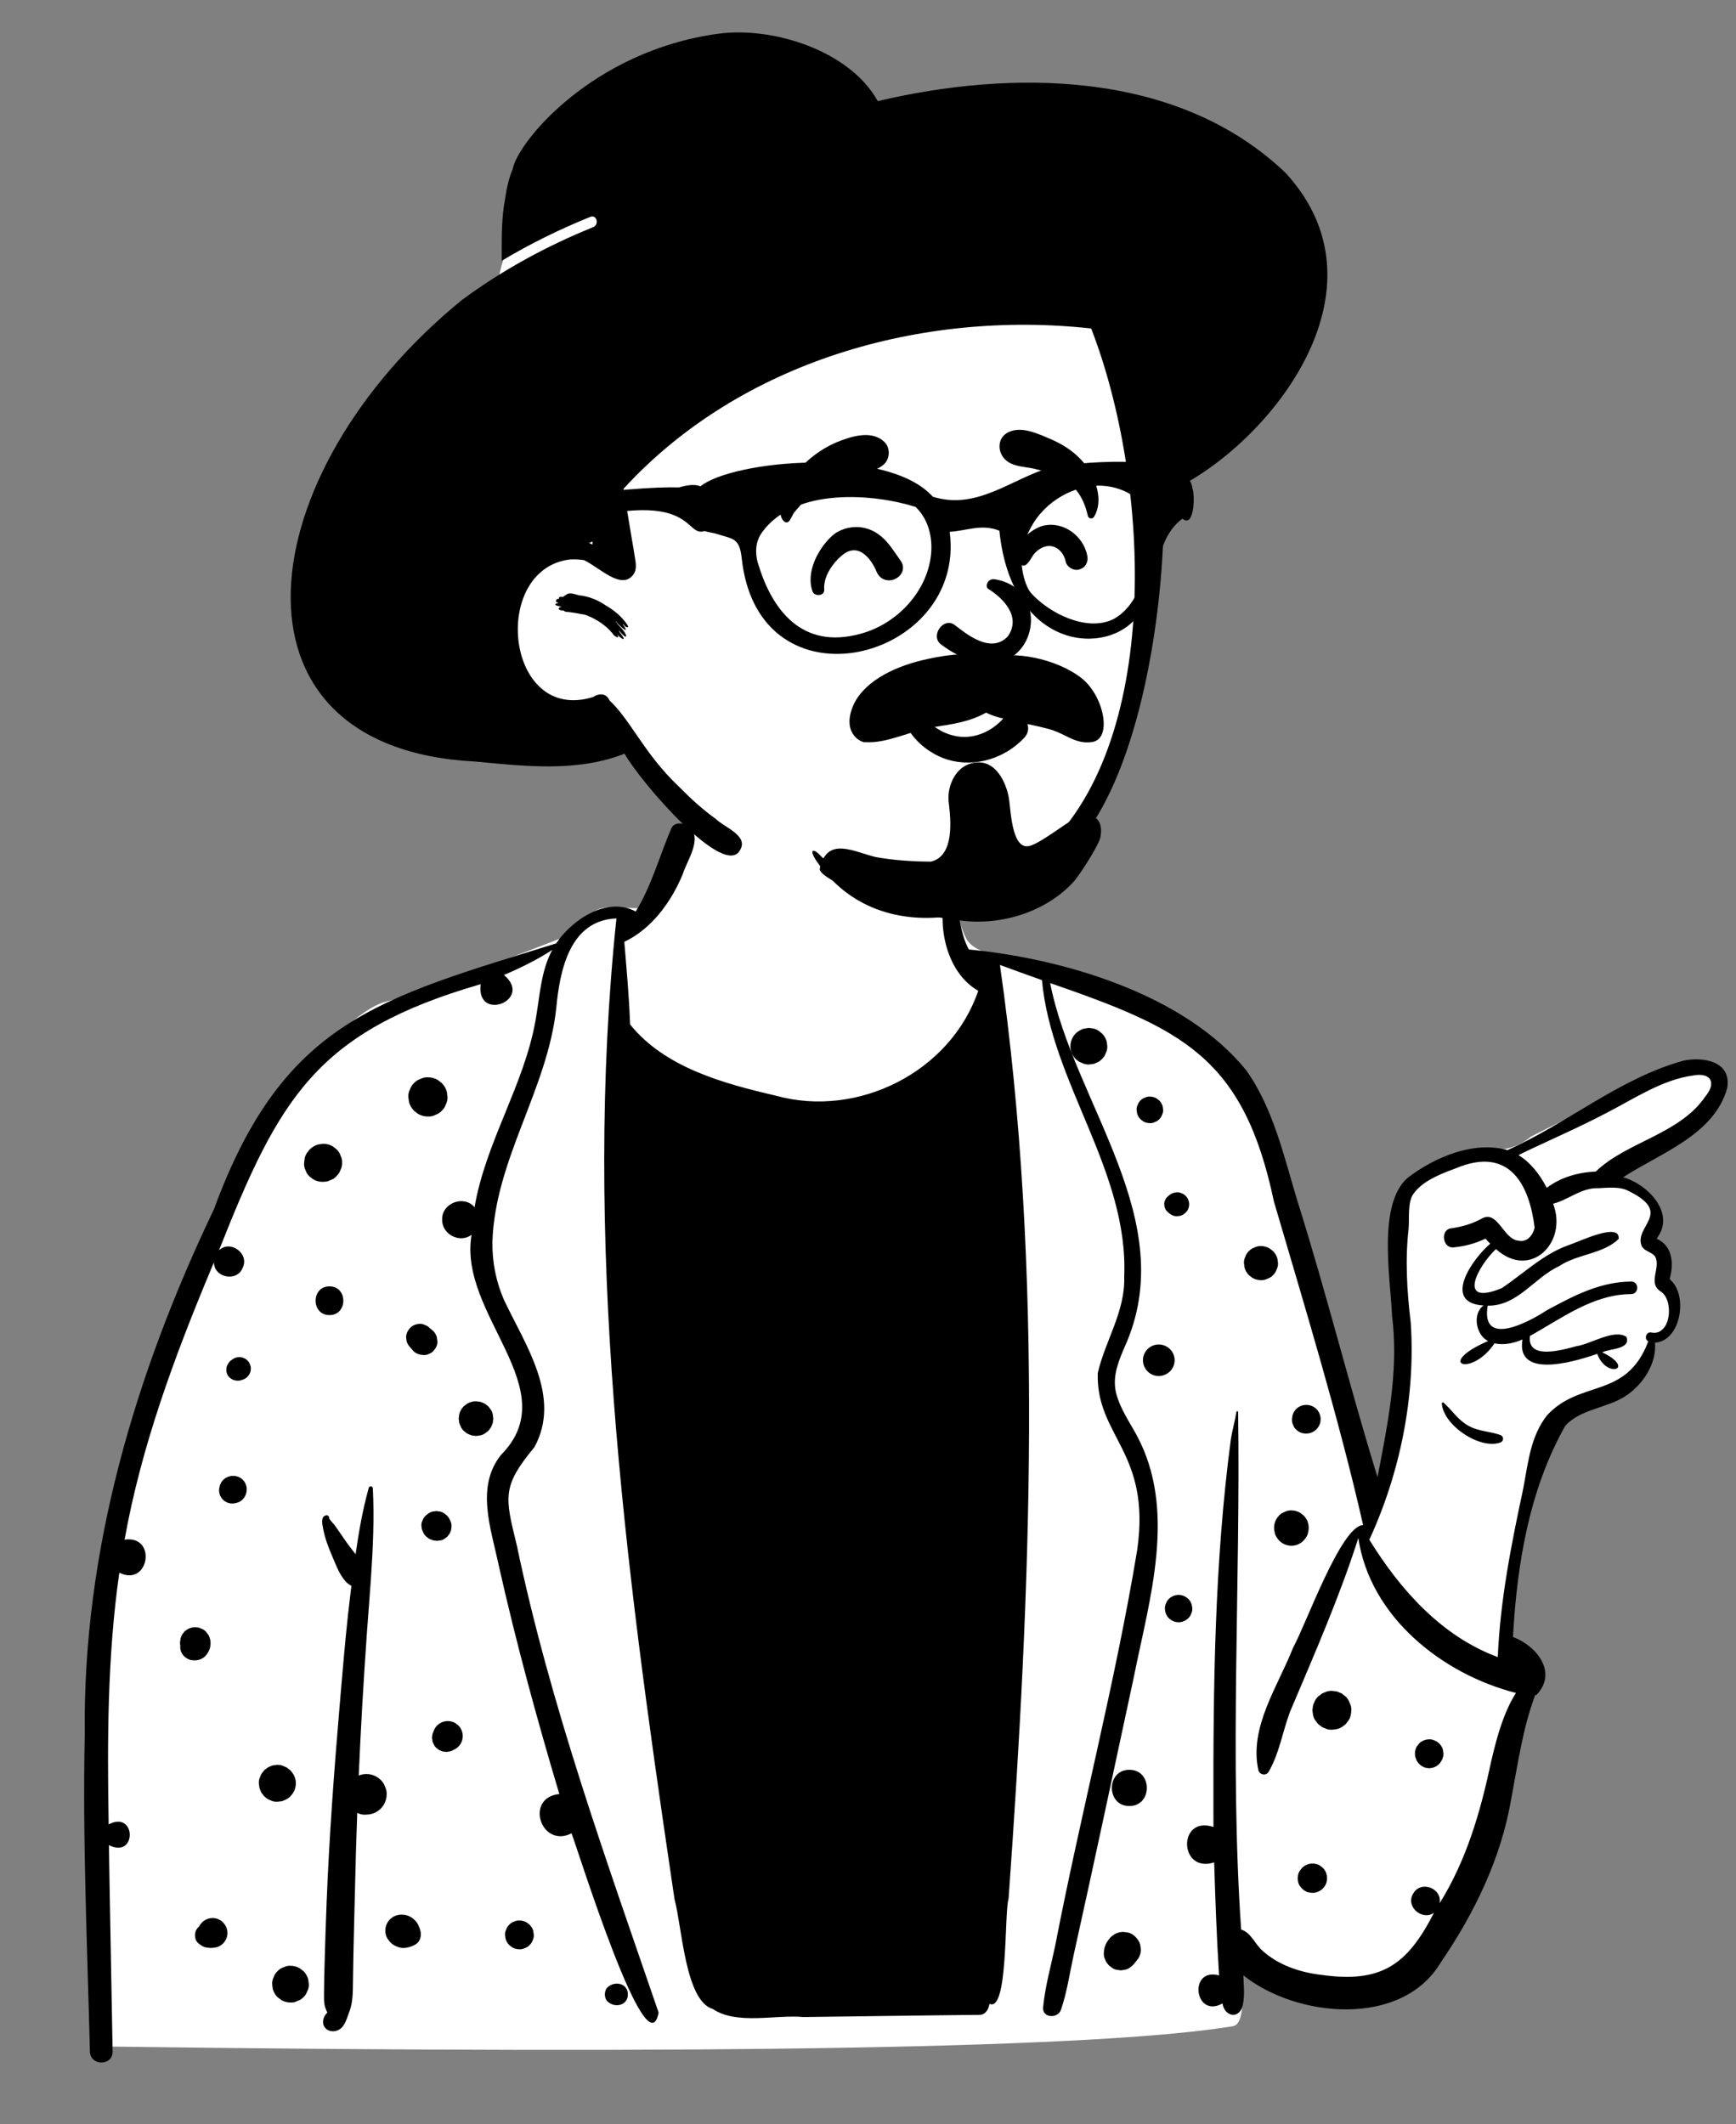
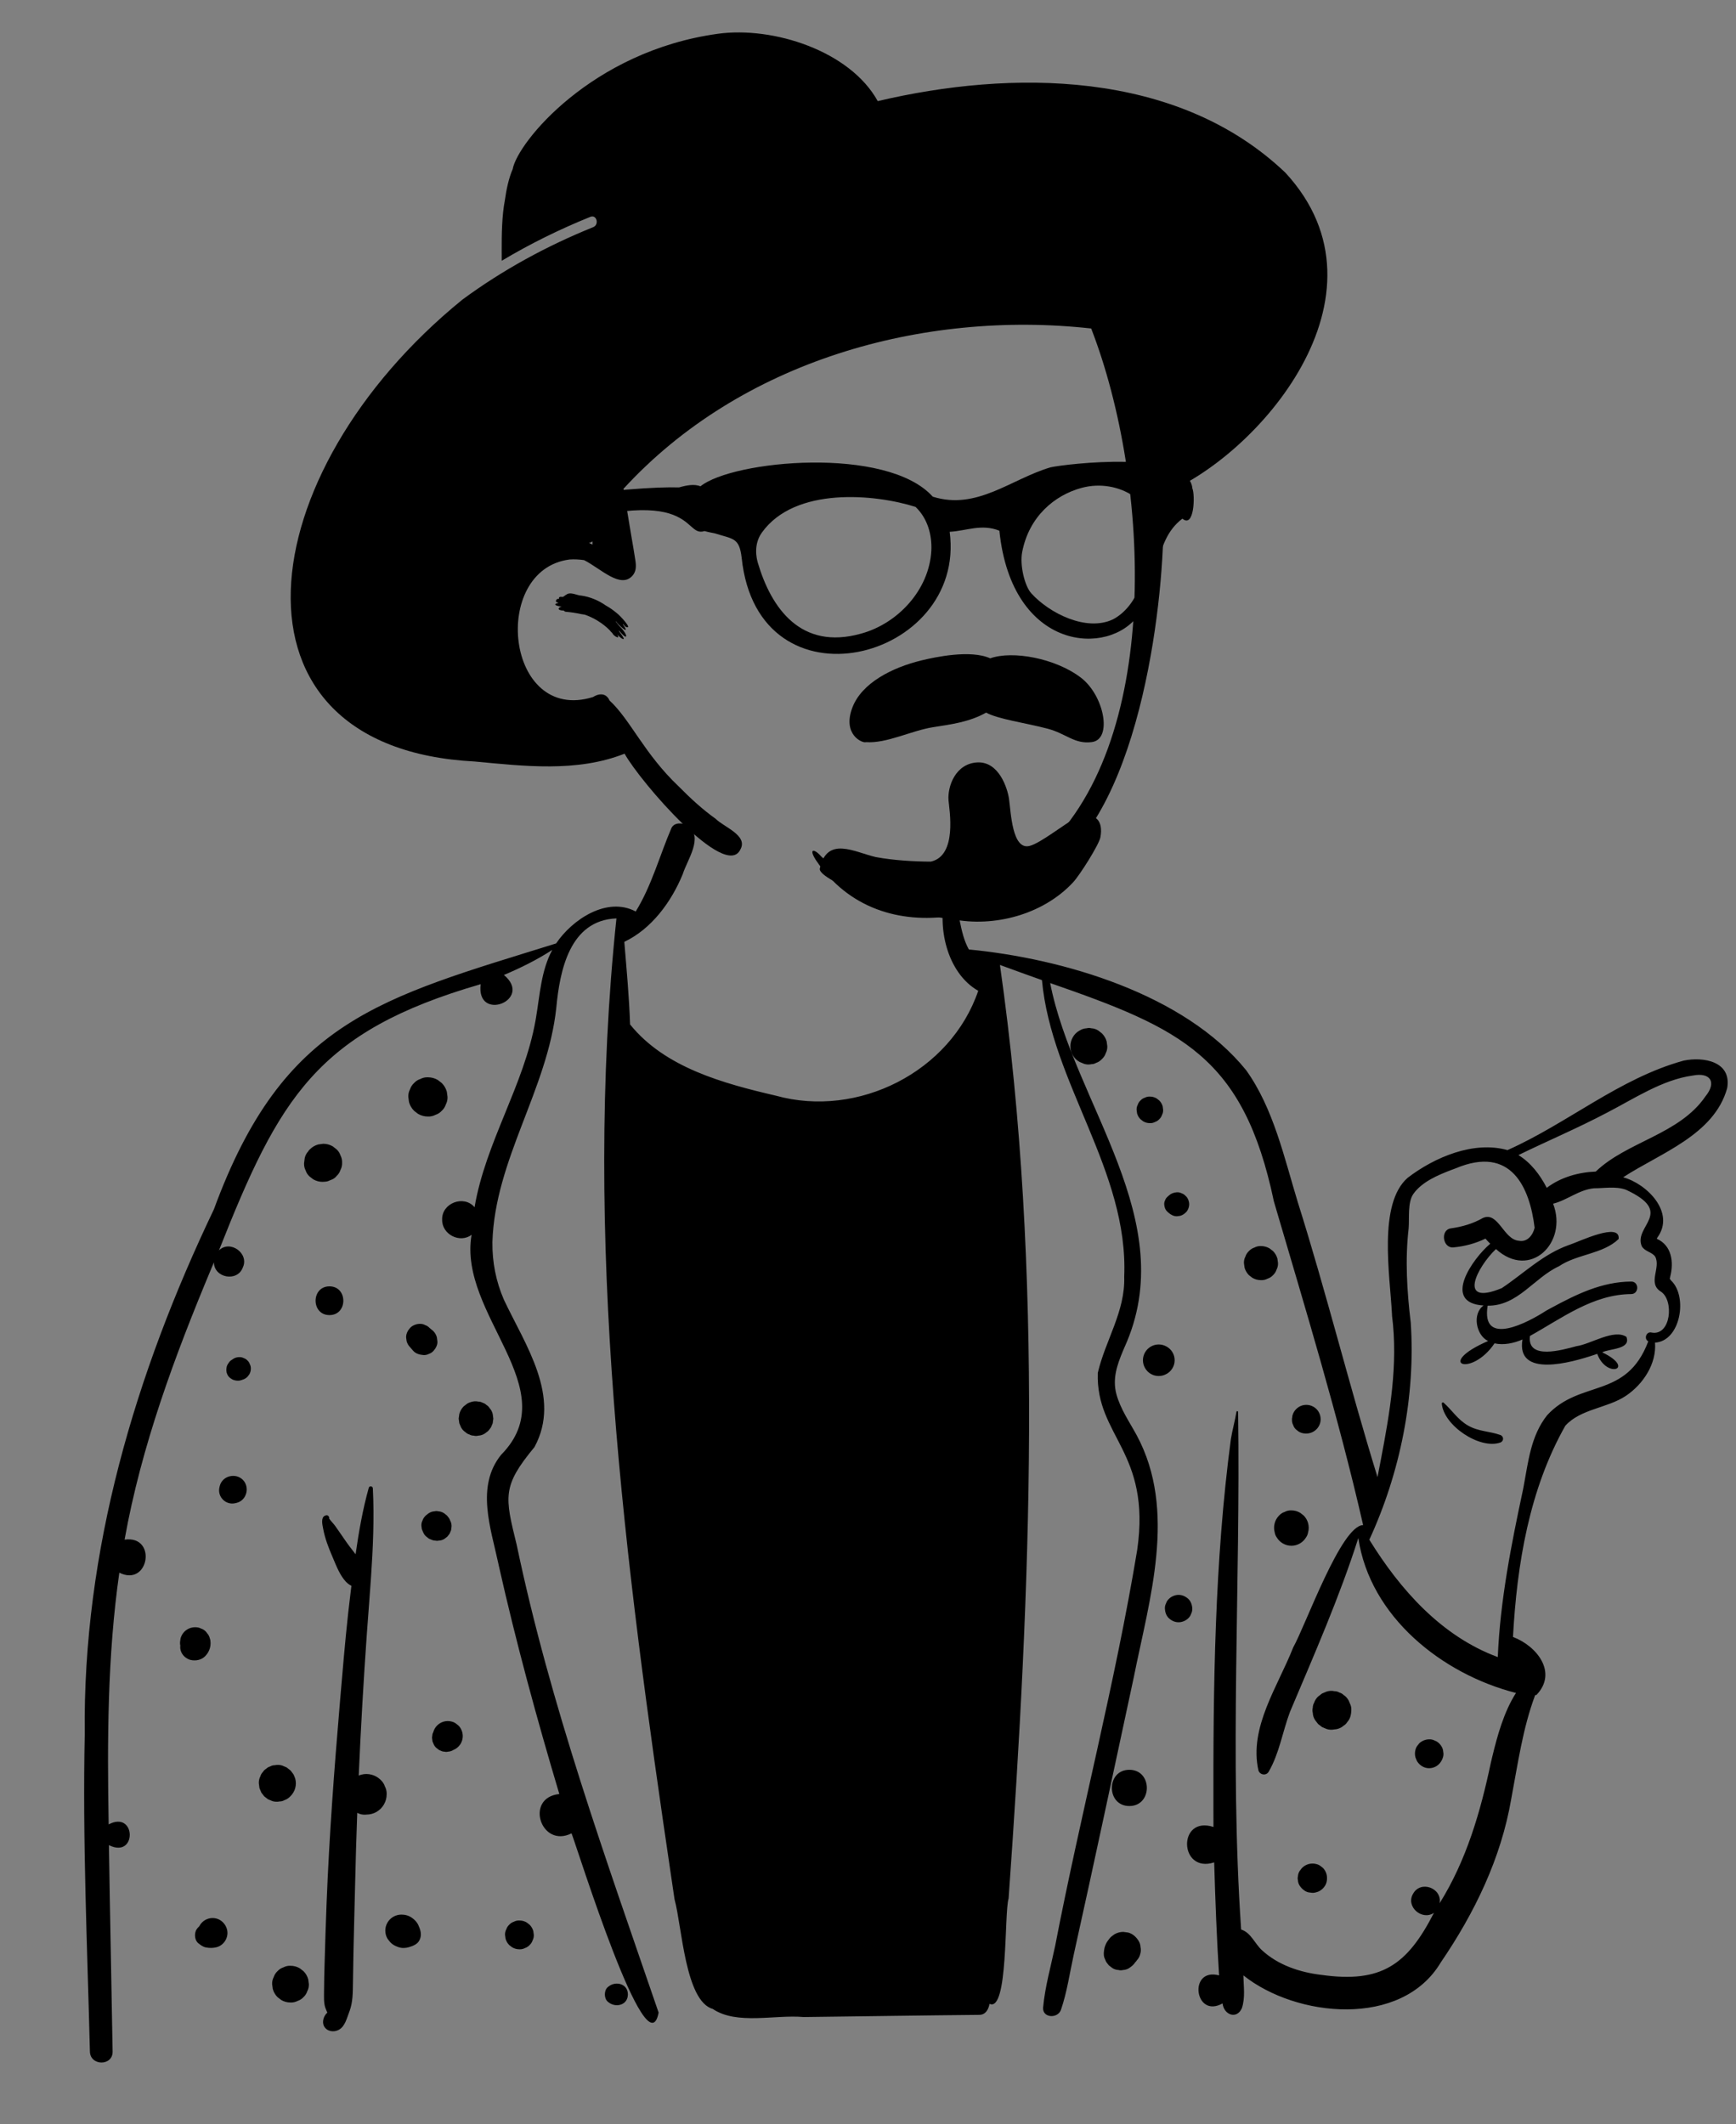
<svg xmlns="http://www.w3.org/2000/svg" width="206" height="252" viewBox="0 0 206 252" fill="none">
  <rect x="0" y="0" width="206" height="252" fill="#808080" stroke="none" />
-   <path fill-rule="evenodd" clip-rule="evenodd" d="M96.586 88.829C102.74 89.133 112.323 91.773 112.803 93.46C113.551 96.094 111.943 105.97 114.632 111.289C115.778 113.557 120.131 113.354 121.817 114.092C127.46 116.563 144.165 121.249 147.61 127.15C148.99 129.514 157.47 158.848 161.976 173.812C162.484 175.5 163.058 177.06 163.681 178.505L163.911 177.382C165.748 168.337 166.667 162.862 166.667 160.956C166.667 157.977 164.292 145.41 166.667 142.215C169.018 139.051 174.684 136.464 177.234 136.412L177.31 136.412C178.984 136.412 180.436 135.888 181.667 134.841L183.472 133.933C192.653 129.324 198.018 126.796 199.564 126.349C202.033 125.635 206.234 127.156 204.134 129.439C202.733 130.962 199.214 133.655 193.577 137.518L191.451 139.208L191.708 139.342C194.455 140.789 196.07 142.007 196.554 142.996C197.052 144.015 196.813 145.22 195.836 146.612L195.984 146.757C197.219 147.969 197.837 148.782 197.837 149.196V151.219C199.065 153.019 199.373 154.52 198.758 155.722C198.144 156.925 197.17 157.966 195.836 158.848C194.854 161.434 193.683 163.274 192.325 164.369C190.968 165.464 188.621 166.376 185.285 167.104L182.267 174.324L179.821 184.468L178.588 195.786L178.946 196.045C180.605 197.254 181.667 198.15 181.667 199.076C181.667 200.518 174.975 234.435 164.563 235.953C162.311 236.281 150.633 234.671 146.798 231.551L146.855 231.888C147.757 237.339 147.566 240.17 146.282 240.381C130.503 242.968 85.69 243.768 11.842 242.779C11.403 203.569 13.389 177.456 17.802 164.439C29.088 131.149 41.531 119.779 45.885 118.805C49.698 117.952 62.921 112.687 66.617 111.289C69.03 110.377 69.547 107.642 72.296 107.642L72.519 107.644C75.178 107.67 77.536 108.146 78.861 106.778C82.337 103.188 81.365 98.218 82.808 93.46C83.603 90.838 89.033 88.457 96.586 88.829Z" fill="white" />
  <path fill-rule="evenodd" clip-rule="evenodd" d="M79.677 98.23C80.038 97.514 80.997 97.607 81.63 97.932C83.528 99.32 81.542 102.01 81.017 103.704C79.667 106.989 77.321 110.2 74.083 111.735C74.352 115.001 74.656 118.26 74.768 121.535C78.908 126.672 85.887 128.547 92.083 129.989C101.814 132.681 112.797 127.165 116.081 117.543C112.343 115.418 111.133 109.855 112.249 105.974C112.346 105.701 112.768 105.581 112.918 105.885C113.942 107.991 113.806 110.56 114.969 112.641C126.139 113.711 140.553 117.927 147.871 126.963C151.113 131.484 152.398 137.364 153.995 142.603C157.403 153.405 160.118 164.425 163.46 175.237L163.854 173.192C164.934 167.556 165.915 161.844 165.186 156.112L165.173 155.838C164.934 151.277 163.508 142.803 167.043 139.724C170.241 137.279 174.874 135.315 178.887 136.442C186.028 133.262 192.192 127.909 199.798 125.824C202.139 125.342 205.507 125.913 204.953 129.089C203.42 134.646 196.998 136.802 192.609 139.667C195.423 140.43 198.853 143.853 196.654 146.838C196.635 146.891 196.619 146.931 196.602 146.963C198.384 147.753 198.634 149.74 198.197 151.444C198.152 151.894 198.034 151.507 198.298 151.915C200.31 153.813 199.421 159.104 196.39 159.282C196.589 161.789 194.979 164.224 192.94 165.591C190.743 167.065 187.566 167.128 185.746 169.144C181.475 176.678 180.002 185.573 179.536 194.201C182.352 195.255 184.878 198.408 182.32 201.082C182.269 201.088 182.219 201.094 182.168 201.098C180.685 205.057 180.112 209.277 179.328 213.412C178.122 220.466 174.977 226.943 170.962 232.82C166.319 240.599 153.833 239.366 147.543 234.346C147.568 235.663 147.785 236.972 147.364 238.245C146.741 239.619 145.224 239.025 145.073 237.672C141.748 239.543 140.965 233.368 144.661 234.348C144.377 229.884 144.212 225.414 144.079 220.942C139.894 222.297 139.713 215.352 143.994 216.74L143.989 214.82C143.957 200.097 144.12 185.324 146.062 170.717C146.242 169.624 146.546 168.567 146.723 167.481C146.742 167.369 146.918 167.401 146.918 167.508C147.219 187.958 145.883 208.452 147.277 228.91C148.437 229.264 148.9 230.596 149.759 231.372C151.667 233.134 154.265 233.992 156.805 234.29C163.918 235.288 166.989 233.115 170.157 226.93C168.729 227.885 166.798 226.198 167.669 224.686L167.696 224.641C168.6 223.039 171.154 223.999 170.831 225.792C174.016 220.69 175.683 214.937 176.914 209.1L177.08 208.403C177.679 205.924 178.455 203.085 179.892 200.843C171.129 198.608 162.556 191.8 161.184 182.46C158.959 189.454 155.945 196.29 153.072 203.091C152.185 205.456 151.815 207.999 150.543 210.193C150.247 210.7 149.497 210.569 149.33 210.034C148.186 204.918 151.652 200.052 153.452 195.447C154.921 192.844 159.14 180.958 161.755 180.929C158.816 168.044 154.897 155.255 151.164 142.529C147.554 125.347 140.198 122.034 124.616 116.624C127.426 130.952 140.259 144.822 133.43 159.851L133.264 160.241C132.566 161.898 131.986 163.568 132.473 165.386C132.947 167.151 134.024 168.684 134.886 170.271C139.705 179.236 136.388 189.707 134.525 199.044C132.171 209.993 129.846 220.953 127.414 231.886C126.934 234.067 126.623 236.313 125.899 238.427C125.525 239.518 123.659 239.414 123.78 238.142C124.01 235.673 124.703 233.266 125.21 230.842C128.24 215.147 132.338 199.637 134.945 183.873C136.621 172.204 130.021 170.411 130.268 162.871C131.165 159.015 133.539 155.574 133.403 151.465C133.931 138.886 124.772 128.509 123.641 116.275L121.644 115.562C120.647 115.205 119.65 114.845 118.656 114.476C123.886 151.066 122.298 188.455 119.684 225.226C119.15 226.923 119.658 238.775 117.418 237.723C117.305 238.386 116.954 239.037 116.189 239.033C109.245 239.097 102.298 239.207 95.354 239.29C92.013 238.982 87.422 240.257 84.581 238.33C81.301 237.393 80.924 228.506 80.046 225.338L79.705 223.034C74.13 185.391 69.142 146.971 73.149 108.955C67.575 109.169 66.424 115.188 66.01 119.57C64.977 129.242 58.73 137.571 58.43 147.354C58.405 149.728 58.853 152.027 59.801 154.206C62.318 159.545 66.669 165.718 63.417 171.681C59.57 176.323 59.903 177.545 61.315 183.281C65.286 202.246 71.881 220.478 78.154 238.763C76.791 245.871 68.592 219.486 67.821 217.497C64.192 219.323 62.209 213.264 66.372 212.832C63.698 203.879 61.237 194.859 59.189 185.739L59.135 185.482C58.23 181.269 56.45 176.335 59.456 172.598C67.206 164.757 54.335 155.993 55.959 146.494C54.557 147.534 52.434 146.44 52.466 144.693C52.403 142.727 55.043 141.719 56.314 143.22C57.62 135.513 62.165 128.786 63.54 121.102L63.602 120.741C64.069 118.025 64.2 115.168 65.533 112.693C63.718 113.872 61.785 114.825 59.797 115.666C63.352 118.636 56.469 121.347 57.038 116.759C37.545 122.401 33.139 130.268 25.982 148.337C27.319 147.037 29.609 148.719 28.809 150.376C28.17 152.122 25.385 151.611 25.386 149.751L25.06 150.529C20.72 160.91 16.77 171.544 14.785 182.654C18.679 182.104 17.687 188.33 14.159 186.574C12.743 196.455 12.721 206.475 12.894 216.436C16.178 214.713 16.277 220.568 12.925 218.898C13.048 227.061 13.228 235.223 13.363 243.385C13.39 245.123 10.711 245.114 10.669 243.385C10.356 230.844 9.786 218.279 10.057 205.733C9.802 183.959 16.059 162.972 25.383 143.466C33.632 121.007 45.027 118.453 65.992 111.923C67.927 109.049 72.061 106.331 75.435 108.136C77.322 105.088 78.281 101.478 79.677 98.23ZM43.758 176.506C43.836 176.229 44.231 176.298 44.244 176.571C44.419 180.094 44.263 183.641 44.022 187.179C43.876 189.339 43.697 191.496 43.544 193.642C43.141 199.302 42.816 204.968 42.568 210.639C42.655 210.603 42.744 210.571 42.837 210.546C43.263 210.429 43.69 210.429 44.117 210.546C44.498 210.652 44.83 210.838 45.117 211.106L45.178 211.165C45.412 211.382 45.579 211.64 45.676 211.938C45.815 212.204 45.885 212.487 45.884 212.79L45.883 212.866C45.881 213.301 45.773 213.705 45.553 214.082C45.34 214.443 45.053 214.73 44.692 214.946C44.316 215.164 43.912 215.271 43.477 215.273C43.43 215.278 43.384 215.282 43.337 215.284C43.014 215.297 42.712 215.229 42.433 215.083L42.391 215.071C42.285 217.947 42.199 220.826 42.135 223.704C42.078 226.213 42.002 228.722 41.951 231.23L41.928 232.485L41.882 235.259C41.867 236.399 41.874 237.491 41.487 238.567L41.44 238.691C41.161 239.41 40.944 240.409 40.198 240.809C39.602 241.128 38.799 241.01 38.457 240.388C38.17 239.868 38.419 239.12 38.844 238.769C38.835 238.746 38.822 238.725 38.812 238.702C38.746 238.511 38.647 238.332 38.588 238.14C38.402 237.531 38.453 236.882 38.451 236.25C38.451 235.134 38.489 234.018 38.518 232.904C38.584 230.533 38.66 228.164 38.753 225.795C39.067 217.847 39.658 209.899 40.335 201.973L40.565 199.298C40.871 195.741 41.188 192.18 41.637 188.641C41.657 188.472 41.679 188.303 41.702 188.134C41.461 188.014 41.237 187.847 41.06 187.661C40.348 186.913 39.916 185.795 39.511 184.832L39.418 184.613C38.979 183.586 38.573 182.546 38.364 181.443L38.344 181.341C38.249 180.871 38.06 180.039 38.559 179.811C38.818 179.693 38.983 179.777 39.068 180.037C39.078 180.071 39.069 180.109 39.051 180.139C39.256 180.453 39.577 180.747 39.78 181.039L40.474 182.032L40.817 182.531C41.252 183.172 41.717 183.784 42.197 184.389C42.574 181.734 43.037 179.09 43.758 176.506ZM72.224 235.66C73.093 234.98 74.506 235.35 74.506 236.605C74.506 237.867 73.09 238.23 72.224 237.55L72.181 237.518L72.14 237.484C71.668 237.116 71.652 236.156 72.104 235.756L72.14 235.726C72.167 235.703 72.195 235.682 72.224 235.66ZM34.398 233.207L34.473 233.209C34.866 233.209 35.231 233.308 35.571 233.507C35.719 233.619 35.865 233.733 36.013 233.847C36.283 234.117 36.469 234.439 36.573 234.809L36.651 235.388C36.661 235.688 36.6 235.967 36.463 236.227C36.374 236.497 36.224 236.732 36.013 236.929C35.814 237.142 35.582 237.292 35.312 237.379C35.073 237.504 34.819 237.568 34.547 237.568L34.473 237.567C34.078 237.567 33.712 237.468 33.372 237.269C33.224 237.157 33.078 237.043 32.931 236.929C32.662 236.658 32.474 236.337 32.371 235.967C32.345 235.774 32.32 235.58 32.292 235.388C32.282 235.087 32.345 234.809 32.48 234.549C32.569 234.278 32.719 234.044 32.931 233.847C33.129 233.634 33.361 233.483 33.632 233.397C33.87 233.271 34.126 233.207 34.398 233.207ZM133.296 229.189L133.849 229.263C134.38 229.383 134.806 229.774 135.091 230.22C135.244 230.459 135.326 230.717 135.338 230.994C135.4 231.269 135.387 231.545 135.3 231.822C135.237 232.093 135.113 232.329 134.929 232.53C134.865 232.63 134.791 232.721 134.707 232.801C134.534 233.09 134.272 233.28 134.001 233.475C133.773 233.621 133.526 233.699 133.26 233.712C133.084 233.758 132.907 233.758 132.729 233.712C132.465 233.699 132.218 233.621 131.99 233.475C131.855 233.372 131.72 233.266 131.586 233.162C131.468 233.025 131.358 232.883 131.255 232.735C131.185 232.573 131.117 232.412 131.05 232.251C130.925 231.864 130.986 231.522 131.054 231.135C131.065 231.07 131.082 231.011 131.105 230.947L131.15 230.824C131.272 230.503 131.337 230.394 131.553 230.115L131.635 230.005C131.676 229.95 131.718 229.896 131.766 229.848C131.901 229.709 132.094 229.592 132.246 229.472C132.571 229.284 132.922 229.191 133.296 229.189ZM61.567 227.835L61.637 227.836C61.944 227.838 62.231 227.914 62.497 228.069L62.844 228.337C63.055 228.551 63.201 228.8 63.283 229.09C63.302 229.241 63.323 229.394 63.344 229.544C63.353 229.779 63.304 229.998 63.197 230.203C63.129 230.415 63.011 230.596 62.844 230.753C62.69 230.918 62.506 231.036 62.294 231.106C62.11 231.202 61.912 231.253 61.701 231.253L61.637 231.252C61.329 231.252 61.041 231.173 60.775 231.019L60.429 230.753C60.218 230.539 60.072 230.288 59.989 229.998C59.97 229.846 59.949 229.696 59.928 229.544C59.92 229.309 59.968 229.09 60.076 228.887C60.146 228.675 60.262 228.491 60.429 228.337C60.583 228.17 60.767 228.052 60.978 227.984C61.163 227.887 61.357 227.838 61.567 227.835ZM47.624 227.137C48.066 227.132 48.514 227.257 48.875 227.513C49.226 227.762 49.492 228.031 49.663 228.434C49.709 228.544 49.756 228.652 49.796 228.762C49.978 229.246 50.011 229.732 49.76 230.205C49.517 230.664 48.993 230.865 48.524 231.002C48.127 231.121 47.677 231.14 47.282 230.998C47.085 230.928 46.893 230.854 46.716 230.746C46.384 230.541 46.205 230.298 45.983 229.998C45.809 229.702 45.723 229.381 45.723 229.039C45.723 228.694 45.809 228.375 45.983 228.077C46.323 227.496 46.952 227.141 47.624 227.137ZM25.23 227.545C25.788 227.545 26.278 227.802 26.614 228.238C26.954 228.679 27.078 229.229 26.928 229.777C26.77 230.356 26.291 230.863 25.697 231.009C25.257 231.116 24.898 231.112 24.461 231.038C24.091 230.975 23.808 230.755 23.525 230.526C23.201 230.262 23.102 229.781 23.155 229.392C23.206 229.003 23.386 228.749 23.658 228.519L23.66 228.513L23.559 228.591C23.597 228.557 23.635 228.521 23.673 228.485C23.685 228.464 23.696 228.441 23.706 228.417C23.863 228.151 24.074 227.942 24.338 227.785C24.615 227.625 24.911 227.545 25.23 227.545ZM155.284 221.143C155.59 221.06 155.899 221.06 156.205 221.143C156.431 221.196 156.627 221.299 156.795 221.453C156.964 221.564 157.102 221.705 157.206 221.88L157.24 221.94C157.481 222.35 157.519 222.819 157.415 223.275C157.287 223.839 156.767 224.353 156.205 224.486L156.186 224.49L156.167 224.495C155.939 224.567 155.708 224.577 155.48 224.524C155.25 224.514 155.037 224.446 154.84 224.319C154.591 224.159 154.382 223.952 154.221 223.702C154.094 223.504 154.027 223.29 154.016 223.06C153.976 222.908 153.976 222.755 154.016 222.603C154.027 222.373 154.094 222.159 154.221 221.961L154.491 221.612L154.519 221.589C154.735 221.373 154.99 221.225 155.284 221.143ZM134.013 209.958C136.783 209.958 136.779 214.257 134.013 214.257C131.244 214.257 131.248 209.958 134.013 209.958ZM32.609 209.415C32.901 209.349 33.192 209.362 33.482 209.453C33.657 209.527 33.83 209.601 34.004 209.673L34.447 210.015C34.53 210.085 34.57 210.161 34.646 210.26L34.741 210.385C34.878 210.569 34.882 210.608 35.032 211C35.134 211.376 35.134 211.752 35.032 212.129C34.984 212.31 34.91 212.482 34.815 212.64C34.728 212.792 34.624 212.926 34.507 213.049L34.447 213.109C34.249 213.323 34.014 213.473 33.744 213.562C33.573 213.661 33.389 213.71 33.192 213.71C32.901 213.775 32.609 213.762 32.32 213.671C32.145 213.598 31.971 213.524 31.798 213.452L31.354 213.109L31.012 212.665L30.903 212.405L30.792 212.143L30.714 211.562C30.704 211.26 30.765 210.981 30.902 210.719C30.955 210.535 31.048 210.372 31.183 210.237C31.28 210.072 31.411 209.941 31.576 209.844C31.711 209.709 31.874 209.616 32.058 209.563C32.229 209.464 32.413 209.415 32.609 209.415ZM169.599 206.344C169.83 206.336 170.045 206.384 170.244 206.49C170.313 206.513 170.381 206.543 170.446 206.577C170.702 206.726 170.905 206.929 171.055 207.183C171.177 207.378 171.245 207.587 171.256 207.813C171.301 208.017 171.297 208.222 171.242 208.426L171.224 208.487C171.177 208.654 171.108 208.808 171.015 208.95C171.006 208.967 170.996 208.984 170.983 208.998C170.842 209.223 170.653 209.406 170.421 209.544C170.163 209.692 169.887 209.768 169.587 209.77C168.989 209.77 168.473 209.447 168.158 208.95C168.114 208.88 168.089 208.791 168.057 208.719C168.03 208.652 167.985 208.565 167.962 208.487C167.882 208.187 167.882 207.887 167.962 207.587C168.015 207.367 168.114 207.175 168.264 207.012C168.384 206.828 168.543 206.682 168.739 206.577C168.983 206.434 169.245 206.358 169.523 206.346L169.599 206.344ZM52.658 204.241C52.951 204.161 53.242 204.155 53.532 204.223L53.605 204.241C53.837 204.296 54.038 204.402 54.211 204.558C54.404 204.685 54.558 204.852 54.67 205.059C54.831 205.336 54.911 205.636 54.913 205.957C54.911 206.279 54.831 206.579 54.67 206.855C54.511 207.124 54.298 207.335 54.03 207.494L53.797 207.606C53.603 207.728 53.396 207.794 53.172 207.804C53.022 207.845 52.872 207.845 52.724 207.804C52.572 207.804 52.43 207.766 52.3 207.69C52.156 207.65 52.033 207.578 51.927 207.472C51.744 207.354 51.6 207.198 51.495 207.001L51.323 206.597L51.264 206.149L51.323 205.704L51.416 205.484C51.501 205.181 51.653 204.92 51.875 204.698C52.096 204.478 52.358 204.325 52.658 204.241ZM157.43 200.676C157.739 200.578 158.045 200.566 158.351 200.633C158.558 200.633 158.753 200.686 158.932 200.792C159.129 200.847 159.298 200.944 159.442 201.088C159.693 201.25 159.889 201.466 160.035 201.734L160.267 202.286C160.407 202.643 160.356 203.17 160.272 203.529C160.202 203.825 160.067 204.083 159.866 204.302C159.765 204.473 159.63 204.609 159.458 204.71C159.263 204.888 159.037 205.015 158.781 205.09L158.711 205.11L158.685 205.116C158.681 205.118 158.677 205.118 158.673 205.118C158.67 205.12 158.666 205.12 158.664 205.12C158.563 205.146 158.459 205.16 158.351 205.165C158.045 205.232 157.739 205.22 157.43 205.122C157.249 205.046 157.065 204.968 156.881 204.89C156.725 204.772 156.57 204.651 156.414 204.53C156.294 204.374 156.173 204.218 156.053 204.064C155.884 203.799 155.793 203.512 155.78 203.205C155.725 203.001 155.725 202.798 155.78 202.592C155.78 202.383 155.833 202.191 155.936 202.011C156.03 201.724 156.188 201.477 156.414 201.267C156.57 201.147 156.725 201.026 156.881 200.908C157.065 200.83 157.249 200.752 157.43 200.676ZM22.684 193.109C23.003 193.023 23.322 193.023 23.641 193.109L24.07 193.289C24.281 193.403 24.448 193.557 24.575 193.754C24.735 193.927 24.843 194.132 24.898 194.367C25.023 194.688 25.008 195.197 24.909 195.525C24.797 195.897 24.623 196.193 24.355 196.472C23.909 196.933 23.225 197.066 22.619 196.926C22.451 196.888 22.293 196.814 22.149 196.723C21.691 196.44 21.383 195.946 21.385 195.398C21.385 195.339 21.389 195.28 21.397 195.221C21.368 195.1 21.357 194.975 21.361 194.844L21.425 194.367L21.429 194.354C21.514 194.052 21.666 193.79 21.887 193.568C22.092 193.365 22.331 193.218 22.605 193.13L22.674 193.109H22.684ZM182.104 145.651C181.527 140.917 179.357 135.824 172.739 138.604L172.247 138.788C170.61 139.409 168.701 140.223 167.705 141.656C167.018 142.643 167.25 144.556 167.155 145.708C166.724 149.453 166.955 153.193 167.405 156.922C167.985 165.663 166.148 174.72 162.49 182.664C166.151 188.59 171.05 194.116 177.733 196.586C178.016 189.849 179.334 183.236 180.738 176.662L180.793 176.375C181.354 173.411 181.635 170.369 183.581 167.903C187.54 163.604 192.985 166.037 195.59 159.13C195.042 158.854 195.345 157.907 196.004 158.089C198.289 158.494 198.66 154.257 197.096 153.236C195.467 152.242 197.107 150.408 196.414 149.085C196.027 148.514 195.192 148.495 194.814 147.838C193.811 145.418 198.829 143.867 192.928 141.139C191.721 140.71 190.37 140.976 189.152 140.971C187.36 141.139 185.936 142.402 184.297 142.799C186.082 147.421 181.579 151.872 177.516 148.18C175.304 150.271 172.831 155.037 178.207 152.816C180.838 151.059 183.103 148.788 186.157 147.707L186.221 147.687C187.355 147.315 192.316 144.904 192.07 146.991C190.212 148.785 187.147 148.764 184.995 150.22C182.011 151.6 180.103 154.945 176.531 154.899C175.708 159.901 181.382 156.858 183.495 155.478L184.08 155.16C187.061 153.55 190.086 152.057 193.561 152.038C194.521 152.031 194.516 153.511 193.561 153.523C189.032 153.552 185.345 156.384 181.551 158.49C181.177 161.41 185.452 160.131 187.073 159.701C188.774 159.462 191.505 157.622 192.993 158.594C193.575 160.09 191.014 159.978 190.122 160.432C194.194 162.389 190.626 163.621 189.535 160.614L189.215 160.723C186.489 161.64 179.877 163.526 180.664 158.906C179.666 159.348 178.449 159.612 177.347 159.367C174.597 163.436 170.211 161.861 176.586 159.088C175.15 158.42 174.67 155.839 176.05 154.878C171.031 154.572 174.757 149.305 176.834 147.549C176.638 147.351 176.448 147.149 176.271 146.944C175.073 147.515 173.815 147.861 172.468 147.984C171.18 148.1 170.893 145.906 172.164 145.727C173.527 145.534 174.782 145.171 175.982 144.486C177.801 143.7 178.421 147.076 180.241 147.196C181.234 147.392 181.906 146.521 182.104 145.651ZM139.855 189.208C140.295 189.208 140.685 189.392 141.004 189.683C141.323 189.975 141.461 190.413 141.48 190.831C141.488 191.055 141.442 191.264 141.34 191.459C141.275 191.659 141.163 191.833 141.004 191.981C140.709 192.274 140.271 192.456 139.855 192.456C139.416 192.456 139.025 192.272 138.706 191.981C138.387 191.687 138.25 191.251 138.23 190.831C138.222 190.609 138.269 190.4 138.37 190.205C138.429 190.025 138.525 189.864 138.66 189.728L138.706 189.683C139.002 189.387 139.439 189.208 139.855 189.208ZM153.171 179.184L153.241 179.185C153.613 179.188 153.957 179.28 154.278 179.466C154.418 179.574 154.557 179.68 154.695 179.788C154.95 180.046 155.125 180.348 155.223 180.697C155.322 181.06 155.322 181.426 155.223 181.789C155.189 181.999 155.111 182.202 154.988 182.377C154.806 182.679 154.566 182.922 154.261 183.102C153.947 183.286 153.606 183.376 153.241 183.379C152.876 183.376 152.535 183.286 152.221 183.102C151.916 182.922 151.675 182.679 151.496 182.377C151.371 182.202 151.293 181.999 151.259 181.789C151.16 181.426 151.16 181.06 151.259 180.697C151.35 180.373 151.507 180.089 151.734 179.844L151.787 179.788C151.973 179.587 152.193 179.445 152.449 179.363C152.673 179.245 152.914 179.185 153.171 179.184ZM51.551 179.297C51.708 179.255 51.862 179.255 52.018 179.297C52.251 179.308 52.468 179.378 52.669 179.505C52.787 179.597 52.906 179.689 53.024 179.779L53.127 179.903C53.348 180.172 53.353 180.218 53.522 180.627C53.592 180.855 53.603 181.083 53.552 181.312C53.552 181.466 53.512 181.61 53.436 181.743C53.394 181.889 53.322 182.015 53.214 182.121C53.138 182.25 53.037 182.353 52.907 182.43C52.743 182.58 52.549 182.683 52.325 182.736L51.87 182.797C51.811 182.789 51.75 182.781 51.691 182.774C51.62 182.772 51.55 182.764 51.483 182.751L51.414 182.736L51.351 182.719C51.269 182.695 51.188 182.663 51.11 182.622C50.962 182.58 50.833 182.506 50.723 182.396C50.533 182.273 50.381 182.108 50.271 181.903L50.242 181.836C50.201 181.764 50.168 181.69 50.142 181.61C50.07 181.483 50.035 181.348 50.032 181.202C49.99 181.008 49.993 180.815 50.043 180.623L50.062 180.559L50.225 180.172C50.309 180.041 50.398 179.908 50.512 179.8C50.58 179.739 50.748 179.609 50.843 179.543L50.901 179.505C51.101 179.378 51.319 179.308 51.551 179.297ZM26.081 176.275C26.385 175.077 27.957 174.699 28.813 175.554C29.668 176.411 29.29 177.983 28.093 178.287L27.955 178.321C26.797 178.615 25.754 177.569 26.047 176.411L26.081 176.275ZM171.089 166.5C171.08 166.382 171.233 166.34 171.309 166.409C172.327 167.323 172.976 168.417 174.211 169.125C175.454 169.835 176.734 169.778 178.029 170.237C178.469 170.393 178.471 170.981 178.029 171.135C175.578 171.991 171.275 169.089 171.089 166.5ZM55.938 166.314C56.21 166.23 56.485 166.217 56.757 166.278C56.943 166.278 57.116 166.325 57.275 166.418C57.45 166.466 57.6 166.555 57.729 166.682C57.883 166.773 58.006 166.898 58.099 167.052C58.281 167.251 58.403 167.483 58.466 167.749L58.538 168.297L58.466 168.844C58.397 169.007 58.327 169.172 58.259 169.334L58.071 169.59C57.917 169.794 57.893 169.797 57.522 170.072C57.285 170.222 57.03 170.305 56.757 170.315C56.575 170.366 56.394 170.366 56.21 170.315C56.026 170.315 55.853 170.269 55.693 170.176C55.519 170.127 55.367 170.038 55.238 169.911C55.014 169.766 54.839 169.573 54.71 169.334C54.64 169.172 54.571 169.007 54.503 168.844L54.429 168.297L54.503 167.749L54.507 167.732C54.604 167.39 54.778 167.092 55.027 166.84L55.437 166.523C55.597 166.42 55.764 166.367 55.938 166.314ZM154.56 166.724C155.145 166.563 155.787 166.733 156.216 167.162C156.645 167.591 156.814 168.231 156.653 168.817C156.495 169.387 156.036 169.85 155.464 170.005C155.293 170.051 155.119 170.076 154.944 170.068C154.65 170.066 154.376 169.992 154.12 169.844L153.791 169.588C153.63 169.44 153.518 169.265 153.452 169.062C153.349 168.867 153.302 168.658 153.311 168.432L153.309 168.392C153.302 168.312 153.313 168.231 153.338 168.153C153.338 168.07 153.351 167.99 153.372 167.912C153.526 167.341 153.991 166.881 154.56 166.724ZM28.399 161.001C28.587 160.995 28.762 161.033 28.925 161.119C29.096 161.174 29.242 161.267 29.364 161.402C29.499 161.525 29.592 161.673 29.647 161.842C29.734 162.005 29.772 162.18 29.766 162.368C29.766 162.616 29.702 162.846 29.58 163.057C29.508 163.151 29.436 163.243 29.364 163.334C29.195 163.505 28.994 163.622 28.762 163.687L28.627 163.734C28.428 163.805 28.234 163.81 28.027 163.782C27.809 163.753 27.608 163.693 27.431 163.558C27.258 163.457 27.121 163.319 27.019 163.146L26.903 162.871C26.878 162.779 26.867 162.639 26.861 162.542C26.861 162.527 26.861 162.514 26.859 162.499C26.859 162.417 26.884 162.216 26.905 162.134C26.952 161.96 27.046 161.796 27.154 161.656C27.247 161.51 27.374 161.396 27.53 161.312L27.544 161.301L27.56 161.29C27.608 161.257 27.659 161.223 27.71 161.187C27.921 161.064 28.152 161.001 28.399 161.001ZM137.495 159.5C137.833 159.5 138.148 159.587 138.44 159.756C138.45 159.76 138.46 159.764 138.469 159.769C138.748 159.934 138.97 160.156 139.135 160.434C139.304 160.724 139.388 161.037 139.388 161.371C139.388 161.707 139.304 162.017 139.135 162.307C138.97 162.586 138.748 162.808 138.469 162.973C138.46 162.979 138.45 162.983 138.44 162.988C138.148 163.157 137.833 163.241 137.495 163.243C137.159 163.241 136.844 163.157 136.553 162.988C135.982 162.654 135.625 162.03 135.625 161.371C135.625 160.711 135.982 160.088 136.553 159.756C136.844 159.587 137.159 159.5 137.495 159.5ZM49.76 157.056L49.817 157.055C50.041 157.046 50.25 157.093 50.442 157.197C50.643 157.262 50.818 157.374 50.967 157.533L51.275 157.79L51.364 157.863C51.379 157.875 51.394 157.888 51.408 157.901C51.615 158.11 51.757 158.355 51.837 158.638C51.862 158.801 51.883 158.961 51.9 159.124C51.947 159.547 51.697 159.98 51.423 160.28C51.275 160.439 51.099 160.551 50.897 160.618C50.702 160.72 50.491 160.766 50.267 160.758C49.809 160.718 49.373 160.62 49.044 160.265C49.006 160.223 48.97 160.179 48.932 160.134L48.668 159.83C48.467 159.627 48.328 159.388 48.252 159.113C48.23 158.968 48.212 158.824 48.193 158.68C48.173 158.247 48.385 157.841 48.668 157.533C48.929 157.247 49.373 157.072 49.76 157.056ZM39.095 152.606C41.292 152.606 41.288 156.015 39.095 156.015C36.9 156.015 36.904 152.606 39.095 152.606ZM149.563 147.826L149.633 147.827C149.996 147.83 150.336 147.92 150.651 148.104L151.061 148.419C151.31 148.673 151.483 148.969 151.581 149.311C151.604 149.491 151.627 149.67 151.653 149.848C151.663 150.127 151.604 150.387 151.477 150.628C151.397 150.877 151.258 151.095 151.061 151.279C150.877 151.475 150.662 151.615 150.41 151.695C150.169 151.822 149.91 151.881 149.633 151.871C149.267 151.868 148.927 151.778 148.612 151.594C148.475 151.488 148.34 151.382 148.203 151.279C147.972 151.045 147.807 150.775 147.708 150.465L147.685 150.387L147.611 149.848C147.601 149.571 147.659 149.311 147.786 149.07C147.867 148.819 148.006 148.603 148.203 148.419C148.386 148.223 148.604 148.083 148.853 148.003C149.074 147.887 149.311 147.827 149.563 147.826ZM139.667 141.445C139.864 141.438 140.045 141.478 140.217 141.567C140.392 141.624 140.544 141.724 140.673 141.861C140.946 142.079 141.112 142.514 141.112 142.867C141.112 143.22 140.946 143.655 140.673 143.873C140.495 144.048 140.286 144.171 140.045 144.239L139.667 144.29C139.3 144.306 138.926 144.114 138.664 143.873C138.611 143.825 138.56 143.776 138.507 143.729C138.269 143.509 138.165 143.182 138.15 142.867C138.144 142.7 138.18 142.544 138.256 142.398C138.305 142.246 138.389 142.117 138.507 142.005C138.56 141.958 138.611 141.91 138.664 141.861C138.949 141.597 139.283 141.464 139.667 141.445ZM202.367 130.076C203.755 128.385 202.947 127.18 200.861 127.599C197.267 128.085 193.885 130.357 190.72 131.987C187.265 133.812 183.705 135.317 180.181 137.032C181.635 137.925 182.717 139.323 183.543 140.918C185.192 139.666 187.3 139.067 189.357 138.989C193.09 135.412 199.272 134.593 202.367 130.076ZM38.356 135.692C38.733 135.694 39.085 135.782 39.416 135.959L39.486 135.998L39.938 136.349C40.158 136.552 40.312 136.793 40.403 137.07C40.542 137.336 40.606 137.626 40.595 137.934C40.606 138.243 40.542 138.53 40.403 138.796C40.312 139.075 40.158 139.314 39.938 139.517C39.814 139.68 39.653 139.807 39.461 139.9C39.281 139.974 39.104 140.05 38.924 140.126C38.724 140.189 38.491 140.198 38.273 140.208C37.878 140.206 37.511 140.107 37.168 139.908L36.725 139.566C36.511 139.367 36.359 139.132 36.27 138.86C36.145 138.62 36.081 138.363 36.081 138.09L36.083 138.014C36.083 137.998 36.083 137.979 36.085 137.959C36.11 137.761 36.138 137.562 36.165 137.364C36.235 137.072 36.368 136.816 36.566 136.601C36.617 136.499 36.685 136.417 36.772 136.349C37.05 136.07 37.38 135.88 37.76 135.772C37.959 135.747 38.157 135.719 38.356 135.692ZM136.383 130.092L136.447 130.093C136.732 130.093 136.996 130.165 137.241 130.306C137.349 130.389 137.455 130.471 137.56 130.554C137.757 130.75 137.892 130.983 137.966 131.249L138.023 131.667C138.029 131.885 137.985 132.086 137.886 132.274C137.822 132.469 137.715 132.638 137.56 132.781C137.419 132.935 137.25 133.043 137.053 133.107C136.867 133.206 136.665 133.251 136.447 133.242C136.164 133.242 135.898 133.17 135.653 133.027C135.547 132.946 135.439 132.864 135.334 132.781C135.155 132.601 135.027 132.391 134.95 132.152L134.93 132.086L134.873 131.667C134.865 131.45 134.909 131.249 135.008 131.061C135.072 130.865 135.182 130.695 135.334 130.554C135.477 130.399 135.646 130.292 135.841 130.228C136.01 130.139 136.191 130.094 136.383 130.092ZM50.705 127.803L50.778 127.804C51.199 127.806 51.59 127.912 51.953 128.123C52.109 128.244 52.266 128.364 52.422 128.487C52.711 128.776 52.91 129.119 53.022 129.514L53.104 130.131C53.117 130.452 53.049 130.75 52.904 131.027C52.811 131.317 52.65 131.566 52.422 131.777C52.213 132.004 51.964 132.164 51.674 132.257C51.397 132.403 51.099 132.471 50.778 132.458C50.358 132.458 49.967 132.352 49.604 132.141C49.447 132.02 49.291 131.898 49.133 131.777C48.845 131.486 48.647 131.143 48.535 130.75L48.452 130.131C48.44 129.812 48.507 129.512 48.653 129.235C48.746 128.948 48.907 128.696 49.133 128.487C49.344 128.259 49.593 128.098 49.883 128.005C50.138 127.87 50.411 127.804 50.705 127.803ZM128.933 121.992C129.125 121.941 129.317 121.941 129.509 121.992C129.796 122.005 130.065 122.091 130.314 122.25L130.752 122.588C130.758 122.594 130.764 122.601 130.771 122.609C131.035 122.875 131.218 123.19 131.32 123.552L131.396 124.12C131.406 124.414 131.345 124.689 131.212 124.943C131.133 125.186 131.002 125.399 130.821 125.582L130.752 125.65C130.555 125.862 130.325 126.012 130.056 126.098C129.887 126.198 129.703 126.247 129.509 126.247C129.222 126.312 128.933 126.299 128.645 126.208C128.474 126.134 128.301 126.062 128.128 125.991L128.072 125.959C127.42 125.602 127.016 124.854 127.016 124.12C127.016 123.387 127.42 122.636 128.072 122.279C128.092 122.271 128.108 122.26 128.128 122.25C128.377 122.091 128.645 122.005 128.933 121.992Z" fill="black" />
-   <path fill-rule="evenodd" clip-rule="evenodd" d="M136.024 59.896C135.94 55.161 135.847 50.332 135.143 45.643C134.456 41.059 132.563 36.916 129.311 33.588C122.404 26.517 112.392 24.79 103.073 23.208L87.139 20.502C82.278 19.677 77.092 18.357 72.181 19.528C69.761 20.105 67.706 21.445 65.827 23.03C64.017 24.558 62.07 26.199 60.843 28.255C59.614 30.313 59.192 32.72 58.792 35.048C58.342 37.674 57.992 40.319 57.743 42.971C57.245 48.285 57.176 53.638 57.538 58.962C57.713 61.545 57.992 64.12 58.347 66.684C58.524 67.955 58.723 69.223 58.949 70.487C59.015 70.859 59.065 71.272 59.133 71.689C58.631 73.118 58.345 74.6 58.368 76.074C58.436 80.418 62.101 83.152 65.796 84.621C67.938 85.472 70.177 86.05 72.282 87.001C74.497 88.002 76.004 89.624 77.518 91.474C80.405 95.002 83.663 98.173 87.384 100.819C95.272 106.428 105.264 109.081 114.835 107.067C117.131 106.584 119.448 105.834 121.512 104.703C123.692 103.51 125.331 101.78 126.707 99.736C129.262 95.939 131.095 91.665 132.481 87.315C133.895 82.878 134.899 78.433 135.446 73.806C135.992 69.195 136.107 64.536 136.024 59.896Z" fill="white" />
  <path fill-rule="evenodd" clip-rule="evenodd" d="M85.178 4.009C91.772 3.102 100.873 6.05 104.156 11.997C119.834 8.299 139.607 8.178 152.528 20.486C166.011 35.087 149.076 54.338 137.846 58.678C138.664 62.653 137.389 88.118 128.369 99.476C121.21 109.1 104.54 113.542 96.826 102.047L96.766 101.952C95.939 100.624 96.651 100.667 97.499 101.654C105.053 108.3 115.324 108.413 123.238 101.4C138.07 88.582 136.541 57.152 129.483 38.969C109.385 36.761 87.867 42.855 73.985 57.989L74.924 63.643C75.084 64.606 75.266 65.568 75.404 66.534C75.493 67.154 75.503 67.77 75.074 68.271C73.658 69.926 71.271 67.439 69.308 66.45C68.728 66.368 68.147 66.337 67.578 66.377C58.143 67.593 60.002 85.902 70.371 82.693C71.242 82.15 71.991 82.315 72.329 83.103C74.8 85.368 76.43 89.407 80.537 93.298C81.986 94.757 83.304 95.978 84.934 97.149C85.891 98.117 88.779 99.105 87.864 100.762C86.132 104.533 75.921 92.688 74.116 89.412C68.46 91.647 62.192 90.888 56.33 90.341C25.407 88.733 29.535 56.124 54.882 35.536C59.653 32.022 64.917 29.155 70.389 26.95C71.136 26.648 70.81 25.421 70.052 25.727C66.432 27.187 62.902 28.924 59.538 30.935L59.532 29.733C59.527 27.708 59.559 25.6 59.911 23.749C60.087 22.467 60.382 21.098 60.837 20.068C61.4 16.91 70.213 6.069 85.178 4.009ZM67.165 70.581C67.642 70.127 68.533 70.668 68.958 70.654C70.045 70.803 71.078 71.262 71.883 71.829C72.415 72.127 72.788 72.407 73.099 72.664L73.108 72.662C73.105 72.662 73.102 72.664 73.1 72.665L73.129 72.685C73.583 73.007 75.243 74.823 74.194 74.334C74.116 74.233 74.036 74.135 73.955 74.039C73.946 74.052 73.934 74.065 73.92 74.078L73.979 74.165C74.87 75.507 73.331 74.093 73.094 73.718C73.083 73.727 73.07 73.733 73.058 73.74L73.366 74.115C73.409 74.168 73.443 74.211 73.472 74.247L73.537 74.31C74.567 75.323 74.599 76.235 73.402 74.737C73.449 74.808 73.487 74.882 73.492 74.949L73.563 75.039C74.503 76.251 73.739 75.821 73.272 75.303L73.232 75.259L73.24 75.271C73.675 75.94 72.813 75.471 72.66 75.112L72.654 75.096C72.488 74.96 72.386 74.808 72.351 74.77L72.344 74.764C71.536 73.935 70.364 73.234 69.369 72.915C69.225 72.888 69.079 72.866 68.931 72.85C68.333 72.717 67.728 72.625 67.116 72.576C67.041 72.567 66.966 72.512 66.909 72.441C65.984 72.41 66.27 72.031 66.653 71.96L66.66 71.959L66.584 71.953C65.991 71.895 65.585 71.682 66.185 71.551L66.261 71.536C66.252 71.521 66.244 71.507 66.236 71.492C65.722 71.436 66.057 70.936 66.343 71.057C66.222 70.665 66.771 70.861 66.839 70.802C66.892 70.744 66.956 70.693 66.994 70.69C67.159 70.574 67.079 70.584 67.165 70.581ZM70.309 64.226L70.188 64.296C70.091 64.353 69.991 64.391 69.89 64.413C70.032 64.474 70.173 64.539 70.311 64.609C70.309 64.524 70.308 64.439 70.308 64.353L70.309 64.226Z" fill="black" />
-   <path fill-rule="evenodd" clip-rule="evenodd" d="M117.318 90.112C115.762 90.563 114.092 90.603 112.505 90.138C111.066 89.715 109.589 88.785 108.53 87.555C107.589 86.463 106.98 85.135 107.004 83.717C107.006 83.555 107.064 83.42 107.153 83.315C107.249 83.202 107.383 83.125 107.526 83.091C107.674 83.056 107.83 83.069 107.962 83.129C108.083 83.183 108.186 83.276 108.25 83.412C108.413 83.626 108.575 83.836 108.738 84.041C110.046 85.658 111.313 86.866 113.281 87.299C114.349 87.534 115.415 87.43 116.393 87.071C117.441 86.687 118.387 86.012 119.129 85.148C119.465 84.757 119.86 84.598 120.247 84.595C120.686 84.592 121.12 84.796 121.446 85.122C121.767 85.442 121.982 85.878 122.002 86.333C122.019 86.733 121.888 87.15 121.542 87.522C120.4 88.749 118.92 89.648 117.318 90.112ZM117.271 69.866C118.866 70.836 121.297 73.099 119.581 75.504C117.561 77.624 114.652 75.193 113.219 74.093C111.89 73.241 110.396 75.433 111.629 76.428C121.987 84.099 126.19 70.12 118.078 68.726C117.185 68.572 116.853 69.566 117.271 69.866ZM102.347 65.598C101.834 65.27 101.231 65.157 100.563 65.461C100.04 65.699 99.124 66.491 98.487 67.533C98.05 68.245 97.741 69.081 97.805 69.952C97.82 70.154 97.746 70.303 97.628 70.413C97.535 70.5 97.4 70.564 97.243 70.584C97.109 70.601 96.959 70.586 96.837 70.548C96.605 70.475 96.482 70.325 96.435 70.202C95.989 69.016 96.181 67.692 96.682 66.498C97.357 64.886 98.583 63.536 99.387 63.101C100.762 62.356 102.383 62.322 103.76 63.081C104.932 63.727 105.665 64.77 106.394 65.833C106.549 66.059 106.703 66.283 106.862 66.504C107.18 66.945 107.212 67.383 107.089 67.759C106.952 68.175 106.603 68.526 106.168 68.71C105.765 68.88 105.298 68.903 104.884 68.729C104.535 68.582 104.214 68.294 104.011 67.807C103.669 66.985 103.1 66.079 102.347 65.598ZM128.389 67.425C128.037 67.608 127.763 67.663 127.373 67.546C127.158 67.481 126.945 67.357 126.778 67.191C126.613 67.025 126.494 66.82 126.447 66.592C126.333 66.029 126.026 65.502 125.587 65.159C125.212 64.866 124.739 64.71 124.214 64.798C123.648 64.892 123.109 65.256 122.737 65.684C122.613 65.827 122.515 65.99 122.418 66.152C122.234 66.454 122.056 66.735 121.804 66.957C121.708 67.042 121.564 67.1 121.424 67.1C121.368 67.1 121.31 67.091 121.255 67.074C120.691 66.508 120.583 66.079 120.601 65.653C120.62 65.206 120.796 64.754 121.081 64.332C121.748 63.343 123.014 62.532 123.869 62.348C125.04 62.096 126.202 62.398 127.134 63.052C128.093 63.725 128.804 64.77 129.025 65.948C129.078 66.231 129.056 66.537 128.948 66.803C128.842 67.062 128.659 67.284 128.389 67.425ZM104.928 55.048C104.226 55.732 103.394 55.838 102.553 55.933C102.086 55.986 101.713 56.028 101.346 56.111C100.337 56.339 99.339 56.682 98.429 57.176C97.478 57.693 96.441 58.316 95.695 59.115C95.518 59.304 95.351 59.504 95.184 59.704C95.031 59.886 94.884 60.061 94.729 60.23C94.551 60.424 94.382 60.628 94.214 60.831C94.11 61.002 94.089 61.044 94.068 61.088C94.037 61.154 94 61.228 93.958 61.307C93.901 61.416 93.834 61.534 93.764 61.642C93.647 61.838 93.584 61.892 93.53 61.917C93.44 61.957 93.354 61.977 93.271 61.966C93.194 61.956 93.121 61.919 93.048 61.857C92.688 61.553 92.581 61.052 92.592 60.521C92.609 59.715 92.906 58.823 93.18 58.275C93.817 57 94.7 55.676 95.762 54.724C96.974 53.639 98.299 52.817 99.822 52.251C100.769 51.898 101.864 51.575 102.895 51.616C103.637 51.645 104.346 51.866 104.931 52.417C105.29 52.755 105.463 53.237 105.463 53.718C105.463 54.208 105.284 54.701 104.928 55.048ZM129.817 61.317C129.773 61.391 129.711 61.441 129.642 61.471C129.57 61.503 129.49 61.512 129.412 61.499C129.335 61.486 129.262 61.451 129.204 61.398C129.149 61.347 129.106 61.279 129.087 61.196C128.621 59.147 127.715 57.623 125.783 56.639C124.832 56.156 123.738 55.848 122.703 55.603C122.403 55.532 122.085 55.486 121.765 55.439C120.762 55.293 119.751 55.125 119.097 54.314C118.703 53.825 118.538 53.2 118.632 52.629C118.72 52.091 119.034 51.598 119.605 51.302C121.028 50.566 122.795 51.288 124.231 51.903C124.338 51.949 124.443 51.993 124.545 52.037C125.95 52.63 127.231 53.413 128.284 54.532C129.119 55.421 129.894 56.734 130.205 58.085C130.465 59.209 130.404 60.356 129.817 61.317Z" fill="black" />
  <path fill-rule="evenodd" clip-rule="evenodd" d="M117.503 78.101C115.153 77.042 110.934 77.966 109.403 78.333C105.842 79.187 102.259 81.034 101.152 83.926C99.905 87.186 102.394 88.212 102.76 88.044C105.225 88.218 108.161 86.668 110.744 86.267C112.841 85.94 115.053 85.654 117.018 84.539C118.452 85.329 121.692 85.755 124.307 86.446C126.534 87.033 127.499 88.307 129.564 88.036C132.038 87.712 131.025 82.506 128.268 80.397C125.249 78.088 120.145 77.152 117.503 78.101ZM122.155 100.361C120.099 100.863 119.961 96.356 119.731 94.763C119.551 93.519 118.537 90.311 115.964 90.45C113.392 90.588 112.425 93.276 112.555 94.948C112.64 96.032 113.639 101.523 110.451 102.218C108.419 102.21 106.068 102.073 103.931 101.679C101.416 101.109 98.146 99.114 97.282 103.043C96.971 104.457 108.05 108.658 112.966 109.038C117.951 110.049 123.784 108.495 127.334 104.679C128.142 103.811 130.416 100.208 130.578 99.326C130.918 97.471 130.13 96.278 127.836 96.931C126.216 97.797 123.477 100.039 122.155 100.361Z" fill="black" />
  <path fill-rule="evenodd" clip-rule="evenodd" d="M132.095 73.465C128.925 74.993 124.501 72.74 122.369 70.379C121.593 69.52 120.995 67.061 121.293 65.502C122.102 61.279 125.14 58.745 128.347 57.879C132.793 56.679 137.267 59.719 136.745 63.306C136.251 66.707 135.502 71.638 132.095 73.465ZM110.514 65.353C110.26 69.955 106.566 73.984 102.15 75.177C95.036 77.163 91.52 72.16 89.928 66.77C89.769 66.235 89.397 64.6 90.396 63.198C94.322 57.683 103.874 58.623 108.644 60.137C110.041 61.473 110.612 63.401 110.514 65.353ZM135.541 57.416C135.538 57.418 135.536 57.421 135.534 57.423C135.518 57.413 135.502 57.403 135.485 57.394C135.503 57.401 135.523 57.408 135.541 57.416ZM141.493 57.947C141.08 53.262 126.383 55.056 124.665 55.44C119.976 56.82 115.926 60.573 110.683 58.923C105.25 52.865 86.957 54.603 83.122 57.689C82.396 57.404 81.513 57.556 80.578 57.825C75.775 57.652 53.849 59.308 58.334 65.441C59.014 65.913 59.694 65.432 59.713 64.459C83.093 56.016 80.827 63.925 83.599 63.001C84.023 63.123 84.464 63.2 84.851 63.281C86.997 63.972 87.725 63.758 88.008 66.168C89.95 84.778 114.723 78.355 112.691 63.09C114.702 62.98 116.462 62.11 118.589 62.959C120.066 77.339 131.633 77.919 135.115 72.934C137.74 69.475 136.699 64.254 140.307 61.532C141.731 62.724 141.823 58.7 141.493 57.947Z" fill="black" />
</svg>